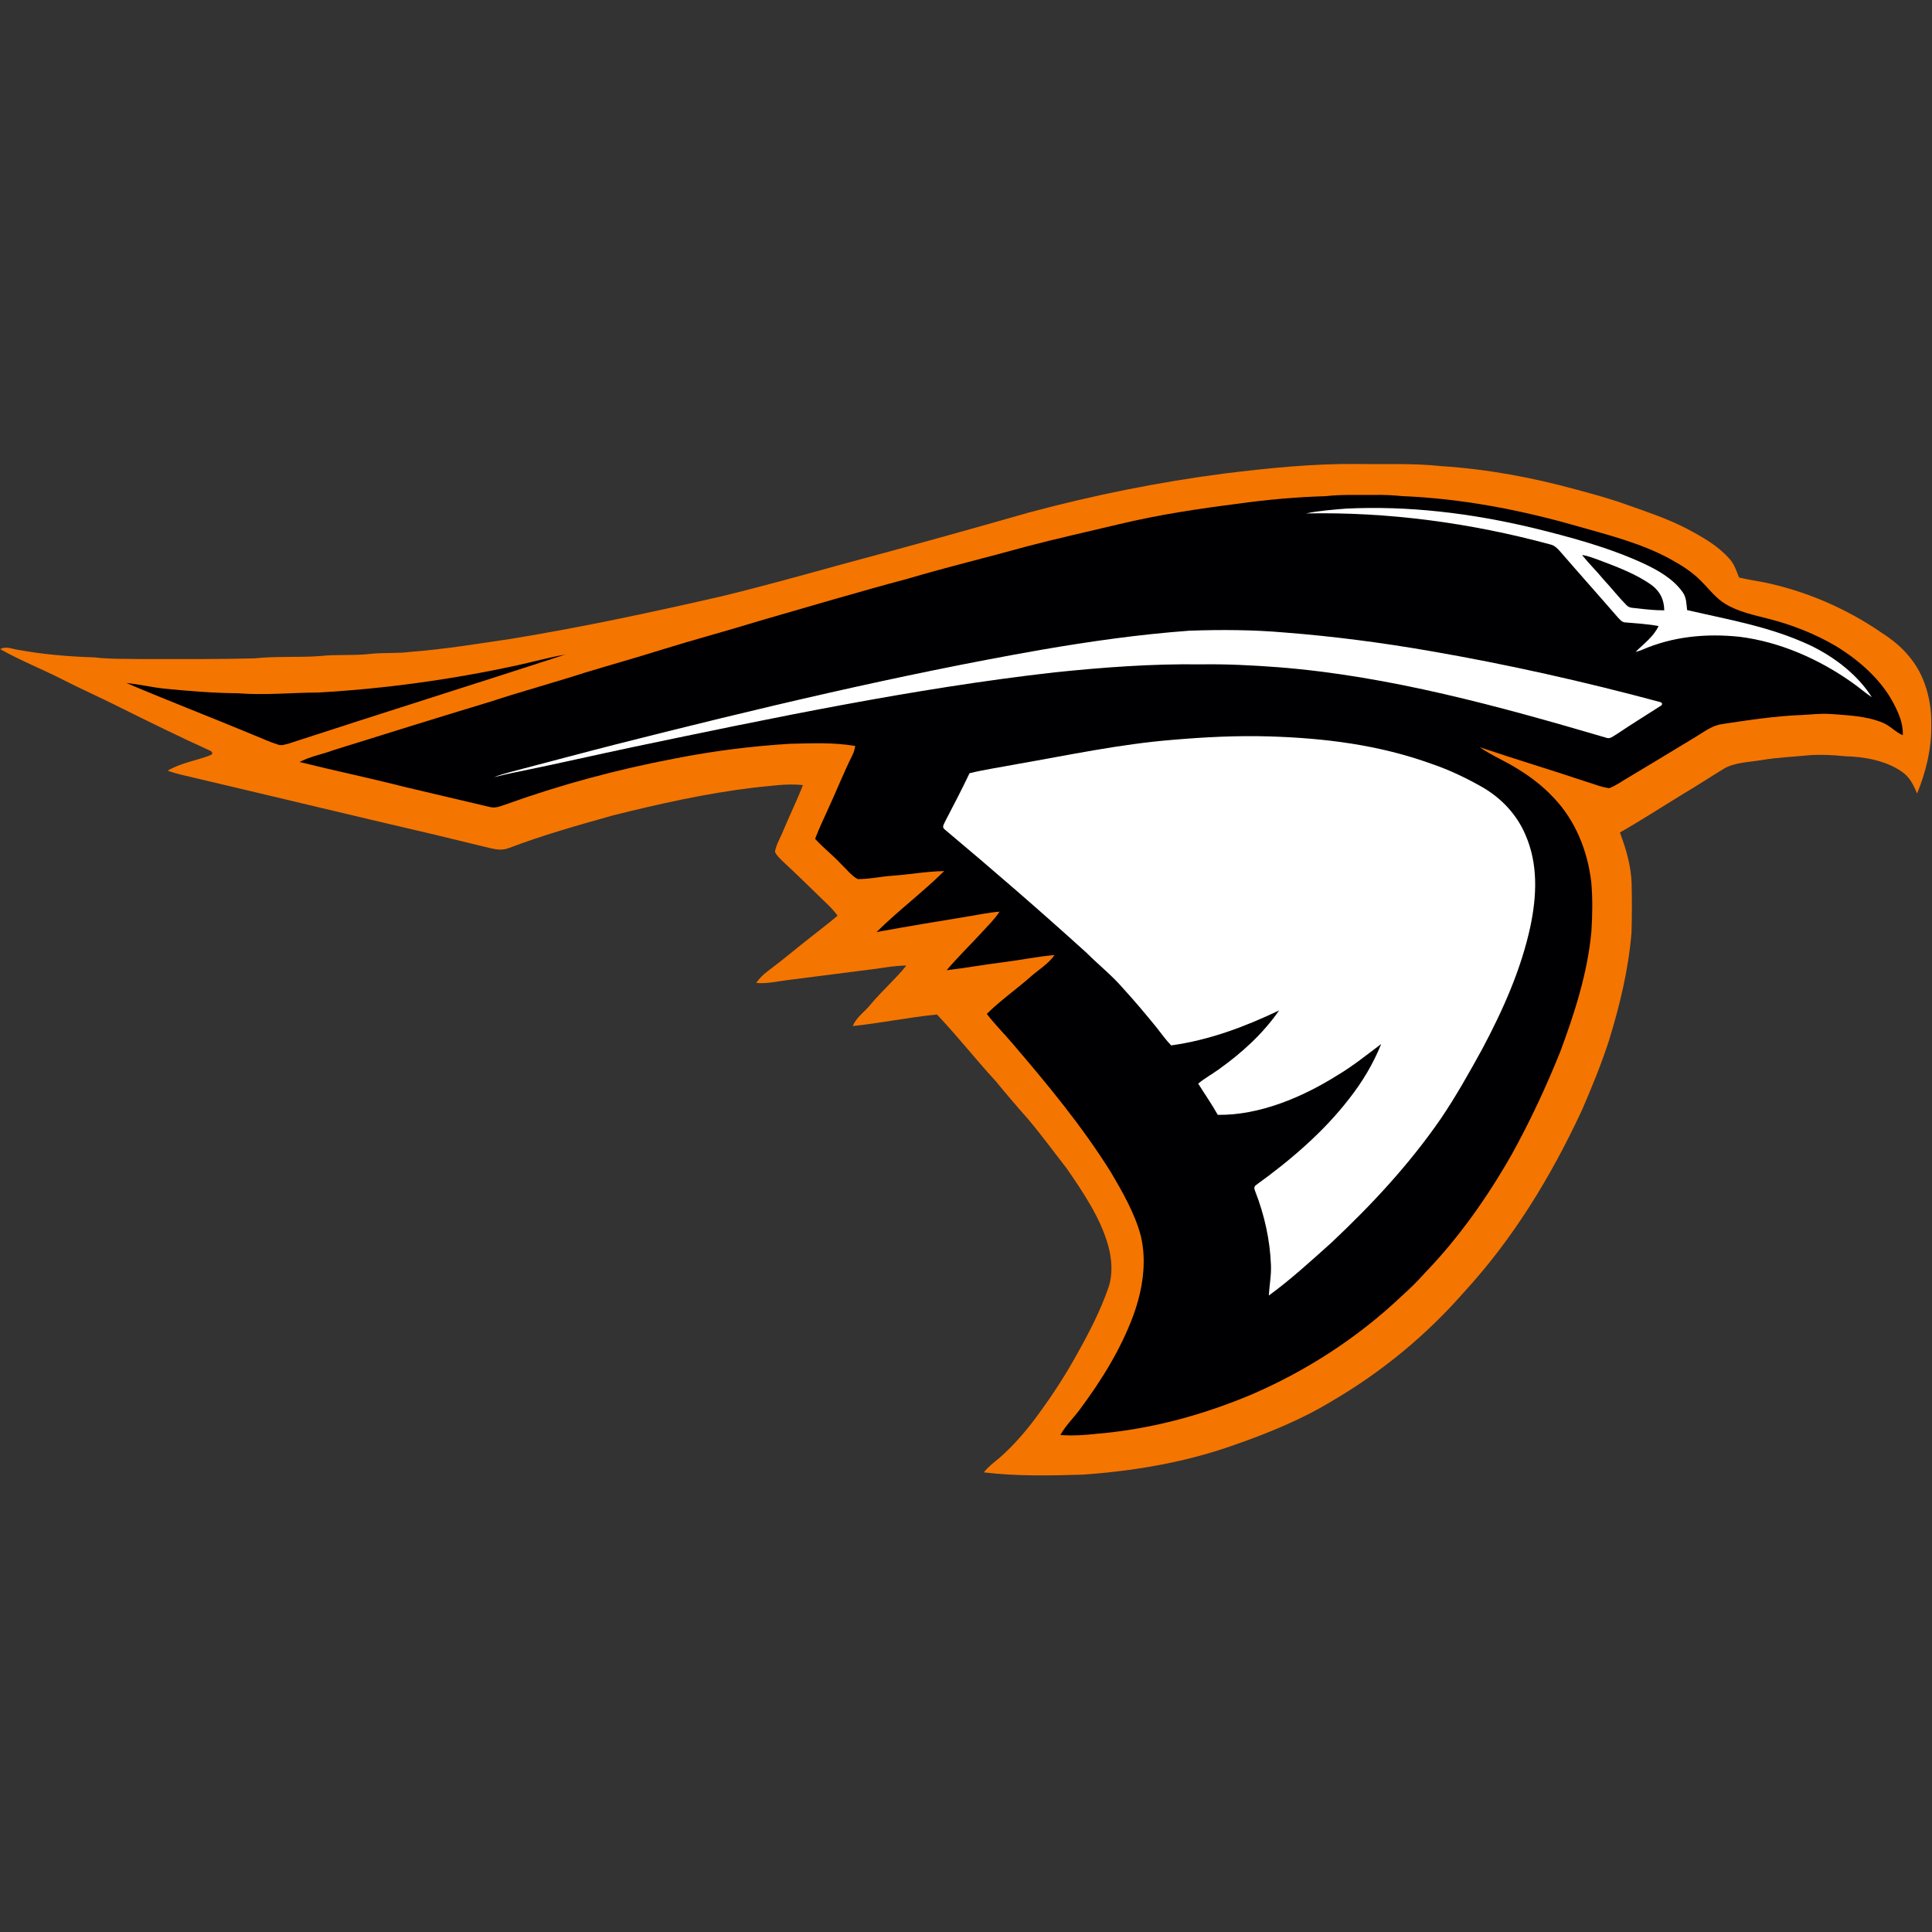
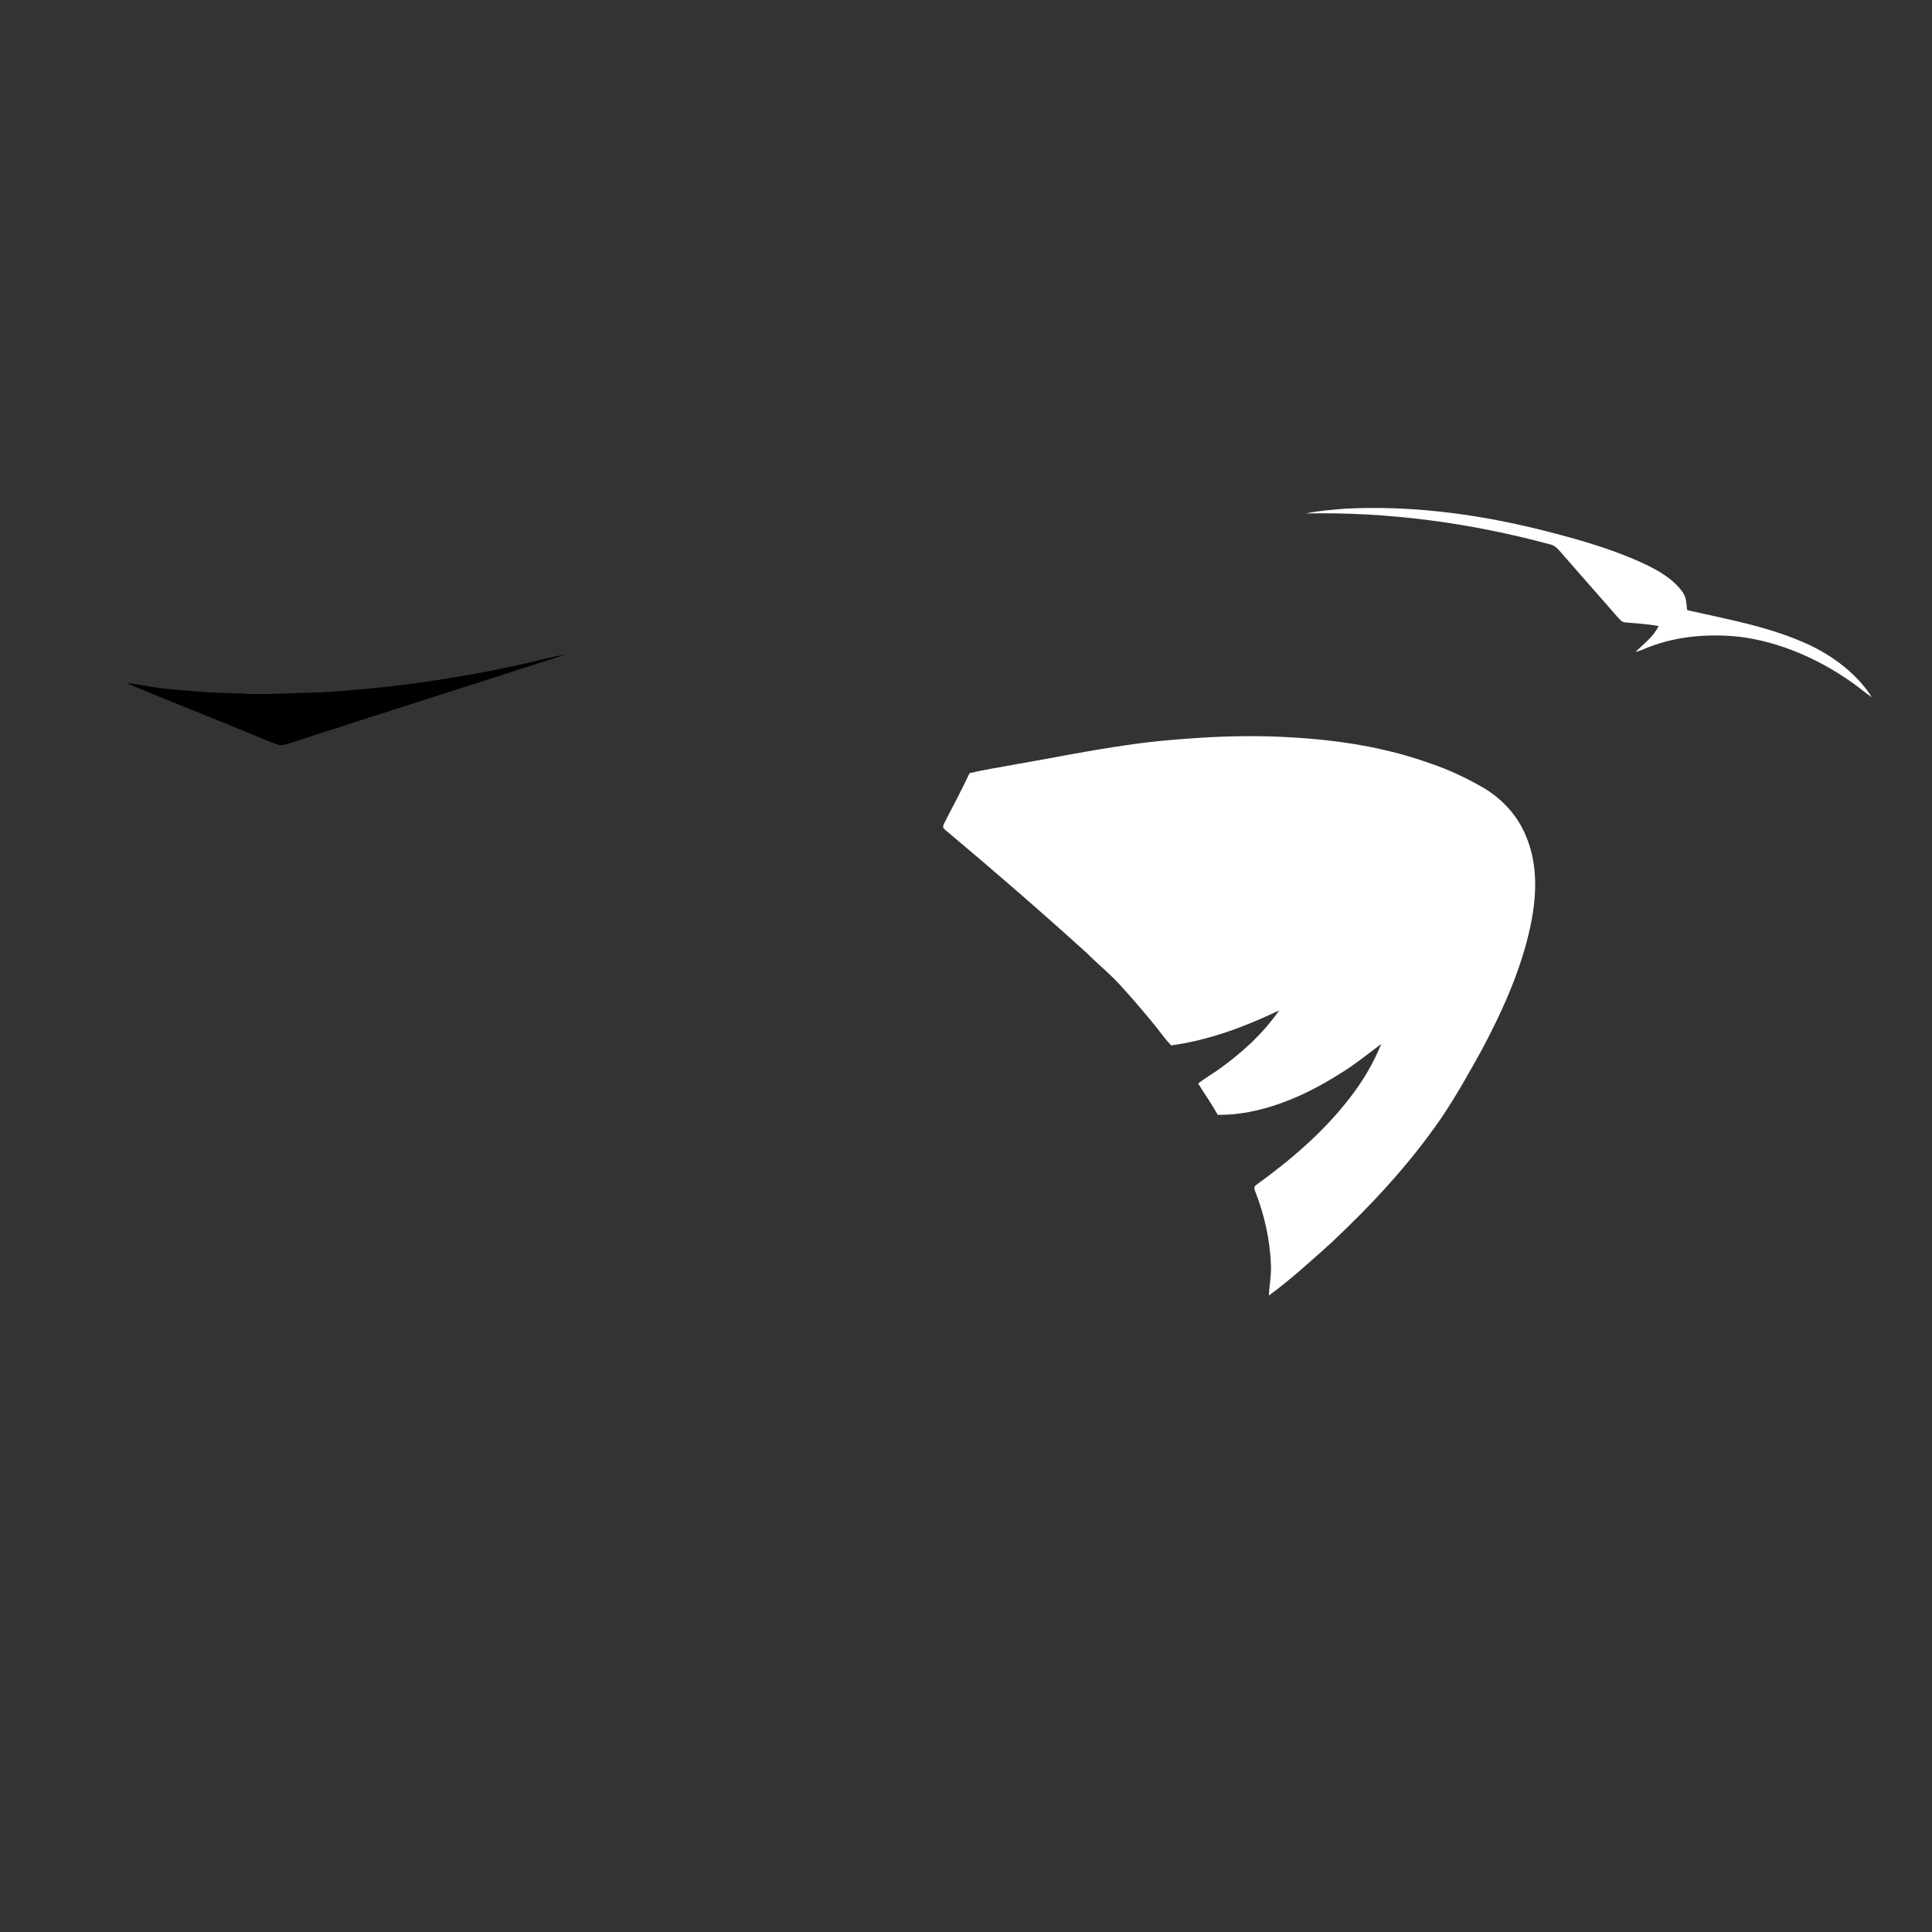
<svg xmlns="http://www.w3.org/2000/svg" width="200px" height="200px" viewBox="0 0 200 200" version="1.1">
  <rect x="0" y="0" width="200" height="200" fill="#333333" stroke="none" />
  <title>anderson-in</title>
  <desc>Created with Sketch.</desc>
  <g id="anderson-in" stroke="none" stroke-width="1" fill="none" fill-rule="evenodd">
    <g id="anderson-in_BGL">
      <g id="anderson-in" transform="translate(0, 48)">
-         <path d="M140.488,0.031 C143.395,0.076 146.373,-0.06 149.262,0.258 C153.99,0.568 158.652,1.43 163.216,2.691 C165.007,3.171 166.792,3.66 168.537,4.297 C170.638,5.038 172.712,5.731 174.695,6.769 C176.291,7.623 177.813,8.474 179.032,9.846 C179.532,10.386 179.758,11.11 180.027,11.783 C180.87,11.99 181.727,12.115 182.578,12.277 C186.933,13.173 191.116,14.98 194.779,17.497 C195.84,18.185 196.827,18.956 197.623,19.945 C199.28,21.873 200,24.619 199.924,27.122 C199.963,29.516 199.36,31.938 198.46,34.144 C198.068,33.235 197.682,32.402 196.818,31.844 C195.177,30.724 192.968,30.332 191.015,30.287 C189.781,30.16 188.55,30.092 187.309,30.18 C185.659,30.345 184.01,30.402 182.371,30.683 C181.077,30.903 179.477,30.915 178.361,31.633 C176.95,32.496 175.569,33.407 174.144,34.246 C171.994,35.561 169.881,36.933 167.69,38.18 C168.341,39.91 168.855,41.643 168.907,43.508 C168.939,45.2 168.948,46.901 168.89,48.593 C168.57,52.398 167.688,56.045 166.57,59.686 C165.764,62.172 164.769,64.607 163.725,67.001 C160.537,73.826 156.656,80.219 151.538,85.78 C147.678,90.183 143.124,93.955 138.076,96.923 C134.786,98.948 131.091,100.437 127.448,101.696 C122.507,103.419 117.251,104.299 112.043,104.656 C108.661,104.759 105.208,104.827 101.844,104.42 C102.31,103.82 102.903,103.385 103.483,102.905 C105.024,101.551 106.324,100.006 107.53,98.353 C109.013,96.328 110.379,94.222 111.582,92.02 C112.802,89.844 113.91,87.678 114.736,85.317 C115.221,83.945 115.108,82.336 114.722,80.954 C113.936,78.096 112.109,75.393 110.437,72.976 C109.102,71.255 107.813,69.493 106.408,67.828 C105.274,66.55 104.168,65.253 103.085,63.93 C101.003,61.672 99.11,59.253 96.997,57.022 C94.08,57.307 91.196,57.91 88.283,58.217 C88.609,57.335 89.545,56.712 90.125,55.982 C91.294,54.574 92.685,53.381 93.828,51.955 C92.581,51.957 91.381,52.207 90.152,52.357 C87.264,52.718 84.379,53.097 81.491,53.463 C80.408,53.6 79.383,53.854 78.281,53.752 C78.62,53.27 78.985,52.9 79.458,52.548 C81.054,51.352 82.574,50.064 84.146,48.839 C85.001,48.156 85.877,47.508 86.704,46.79 C86.324,46.256 85.867,45.793 85.385,45.348 C83.936,43.938 82.49,42.517 81.007,41.141 C80.726,40.86 80.379,40.55 80.226,40.178 C80.338,39.419 80.806,38.702 81.083,37.99 C81.737,36.408 82.5,34.87 83.12,33.274 C81.461,33.081 79.711,33.381 78.055,33.532 C73.163,34.117 68.234,35.214 63.456,36.41 C59.824,37.432 56.162,38.457 52.638,39.805 C52.021,40.033 51.413,39.955 50.788,39.809 C48.86,39.34 46.933,38.878 45.005,38.406 C36.22,36.365 27.417,34.228 18.63,32.168 C18.199,32.062 17.776,31.932 17.358,31.783 C18.691,30.966 20.396,30.738 21.838,30.154 C22.121,29.988 21.924,29.778 21.701,29.69 C18.507,28.238 15.333,26.675 12.189,25.114 C10.269,24.146 8.299,23.286 6.39,22.3 C4.289,21.235 2.074,20.361 0.025,19.2 C0.581,18.857 1.284,19.192 1.889,19.274 C4.482,19.748 7.134,19.969 9.764,20.051 C11.391,20.248 13.001,20.189 14.634,20.224 C18.535,20.222 22.441,20.254 26.341,20.154 C28.589,19.914 30.823,20.076 33.071,19.92 C34.874,19.715 36.681,19.9 38.474,19.676 C39.832,19.547 41.192,19.66 42.55,19.475 C46.033,19.208 49.467,18.638 52.919,18.131 C60.281,16.925 67.586,15.362 74.857,13.692 C78.976,12.689 83.065,11.543 87.155,10.42 C93.637,8.681 100.103,6.894 106.556,5.044 C113.194,3.266 119.941,1.902 126.757,1.017 C131.329,0.459 135.875,-0.014 140.488,0.031 Z" id="Shape" fill="#F57501" fill-rule="nonzero" />
-         <path d="M142.439,3.235 C143.34,3.218 144.228,3.266 145.126,3.356 C151.26,3.61 157.231,4.745 163.126,6.425 C166.443,7.374 169.754,8.181 172.804,9.817 C173.996,10.474 175.171,11.184 176.117,12.174 C176.944,12.987 177.631,13.947 178.638,14.535 C180.035,15.372 181.565,15.664 183.118,16.068 C185.547,16.689 187.918,17.627 190.08,18.9 C192.457,20.355 194.736,22.343 196.037,24.843 C196.581,25.881 197.02,26.917 196.981,28.111 C196.197,27.78 195.67,27.122 194.878,26.806 C193.165,26.103 191.284,26.051 189.463,25.91 C188.488,25.85 187.528,25.955 186.556,26.014 C183.813,26.117 181.052,26.537 178.338,26.946 C177.235,27.089 176.496,27.707 175.573,28.258 C173.22,29.68 170.872,31.114 168.507,32.521 C167.883,32.88 167.272,33.337 166.595,33.59 C165.76,33.497 164.942,33.134 164.137,32.898 C160.496,31.678 156.814,30.581 153.177,29.346 C154.42,30.217 155.817,30.78 157.095,31.588 C158.447,32.41 159.701,33.376 160.786,34.531 C163.079,36.894 164.347,40.07 164.726,43.309 C164.878,44.995 164.851,46.704 164.743,48.392 C164.365,52.642 163.001,56.892 161.516,60.876 C160.062,64.496 158.412,68.037 156.525,71.452 C154.012,75.885 150.999,80.166 147.45,83.83 C146.745,84.632 145.99,85.368 145.196,86.08 C140.583,90.472 135.136,94 129.272,96.482 C124.26,98.554 119.013,99.963 113.596,100.418 C112.322,100.564 111.05,100.65 109.768,100.548 C110.322,99.565 111.097,98.829 111.768,97.926 C113.996,94.939 115.994,91.733 117.3,88.228 C118.265,85.6 118.749,82.699 118.1,79.94 C117.475,77.602 116.193,75.374 114.968,73.301 C112.037,68.609 108.423,64.236 104.827,60.039 C103.94,58.991 102.985,58.045 102.152,56.96 C103.538,55.586 105.159,54.451 106.628,53.165 C107.465,52.404 108.54,51.789 109.163,50.866 C107.364,51.02 105.584,51.397 103.791,51.62 C101.854,51.856 99.932,52.213 97.994,52.437 C99.171,51.058 100.478,49.783 101.705,48.449 C102.32,47.766 102.97,47.155 103.471,46.375 C102.359,46.459 101.292,46.695 100.195,46.872 C97.04,47.389 93.885,47.908 90.74,48.486 C92.97,46.275 95.508,44.38 97.742,42.174 C95.926,42.201 94.146,42.531 92.326,42.66 C91.149,42.743 89.967,43.015 88.788,43.003 C88.139,42.658 87.639,41.98 87.102,41.479 C86.238,40.548 85.231,39.776 84.38,38.835 C84.755,37.84 85.212,36.882 85.651,35.914 C86.54,33.996 87.315,32.029 88.258,30.137 C88.4,29.848 88.476,29.543 88.539,29.229 C86.332,28.831 83.988,28.95 81.754,28.997 C77.766,29.243 73.787,29.744 69.865,30.521 C63.879,31.655 57.984,33.241 52.252,35.311 C51.748,35.473 51.311,35.674 50.769,35.553 C47.783,34.86 44.808,34.146 41.838,33.45 C38.246,32.533 34.611,31.78 31.017,30.882 C32.105,30.299 33.38,30.088 34.537,29.651 C39.959,27.959 45.387,26.265 50.825,24.619 C54.06,23.555 57.348,22.667 60.589,21.62 C63.22,20.823 65.865,20.084 68.486,19.259 C71.863,18.209 75.282,17.303 78.66,16.26 C83.791,14.777 88.909,13.26 94.068,11.881 C98.113,10.683 102.215,9.7 106.277,8.57 C109.422,7.74 112.62,7.038 115.785,6.279 C119.92,5.284 124.076,4.66 128.291,4.127 C131.253,3.711 134.23,3.454 137.218,3.364 C138.96,3.165 140.689,3.262 142.439,3.235 Z" id="Shape" fill="#000002" fill-rule="nonzero" />
        <path d="M139.303,4.654 C145.822,4.332 152.254,5.126 158.591,6.626 C162.478,7.575 166.521,8.658 170.16,10.341 C171.676,11.054 173.196,11.912 174.191,13.305 C174.595,13.885 174.566,14.488 174.65,15.157 C179.046,16.17 183.266,16.872 187.426,18.821 C189.893,20.014 192.304,21.844 193.776,24.185 C193.042,23.688 192.375,23.1 191.645,22.597 C188.246,20.207 184.228,18.439 180.086,17.92 C176.617,17.555 173.151,17.881 169.938,19.29 C169.737,19.374 169.528,19.428 169.317,19.483 C170.187,18.609 171.141,17.957 171.696,16.808 C170.56,16.595 169.385,16.531 168.234,16.431 C167.877,16.423 167.629,16.057 167.399,15.822 C165.499,13.627 163.559,11.463 161.66,9.264 C161.292,8.857 160.997,8.459 160.421,8.343 C152.205,6.123 143.711,4.978 135.194,5.151 C136.57,4.864 137.916,4.771 139.303,4.654 Z" id="Shape" fill="#FFFFFF" fill-rule="nonzero" />
-         <path d="M163.797,9.456 C164.367,9.536 164.909,9.758 165.452,9.949 C167.329,10.66 169.376,11.409 171.011,12.593 C171.875,13.257 172.267,14.092 172.283,15.18 C171.368,15.182 170.462,15.095 169.557,14.983 C169.116,14.907 168.699,14.997 168.373,14.644 C167.532,13.797 166.798,12.845 165.982,11.971 C165.294,11.128 164.5,10.367 163.824,9.516 L163.797,9.456 Z" id="Shape" fill="#000002" fill-rule="nonzero" />
-         <path d="M123.122,17.29 C126.4,17.173 129.715,17.19 132.983,17.477 C138.029,17.869 143.061,18.527 148.049,19.395 C156.066,20.779 164.004,22.562 171.861,24.677 C172.133,24.74 172.111,25.009 171.856,25.106 C170.347,26.076 168.821,27.017 167.333,28.018 C167.015,28.187 166.687,28.529 166.304,28.379 C155.282,25.136 143.815,21.975 132.33,21.071 C129.653,20.872 126.978,20.73 124.293,20.775 C119.255,20.702 114.181,21.083 109.173,21.602 C94.583,23.257 79.805,26.349 65.428,29.354 C61.516,30.183 57.616,31.079 53.698,31.879 C52.829,32.039 51.975,32.256 51.116,32.457 C52.15,32.062 53.268,31.815 54.34,31.52 C57.489,30.7 60.628,29.852 63.781,29.05 C78.308,25.372 92.983,21.867 107.744,19.274 C112.859,18.392 117.943,17.672 123.122,17.29 Z" id="Shape" fill="#FFFFFF" fill-rule="nonzero" />
        <path d="M58.515,19.76 C48.997,22.859 39.444,25.85 29.93,28.958 C29.52,29.063 29.165,29.229 28.745,29.071 C27.916,28.81 27.122,28.435 26.316,28.113 C21.918,26.281 17.465,24.57 13.083,22.704 C14.402,22.833 15.688,23.149 17.005,23.286 C19.528,23.534 22.051,23.748 24.587,23.764 C27.403,23.99 30.164,23.703 32.981,23.688 C39.805,23.3 46.605,22.365 53.286,20.927 C55.038,20.564 56.749,20.06 58.515,19.76 Z" id="Shape" fill="#000002" fill-rule="nonzero" />
        <path d="M131.321,28.23 C137.112,28.404 142.751,29.1 148.226,31.085 C150.09,31.717 151.861,32.576 153.569,33.553 C155.479,34.689 157.034,36.353 157.908,38.408 C159.237,41.444 159.091,44.726 158.425,47.904 C157.467,52.363 155.577,56.576 153.446,60.585 C152.092,63.04 150.734,65.471 149.161,67.795 C145.879,72.548 142.016,76.699 137.819,80.648 C135.721,82.525 133.625,84.455 131.348,86.113 C131.405,85.042 131.621,84.004 131.567,82.925 C131.467,80.328 130.884,77.737 129.936,75.319 C129.834,75.058 129.778,74.839 130.049,74.658 C133.567,72.123 137.022,69.173 139.676,65.725 C141.026,64.01 142.166,62.105 142.98,60.078 C141.485,61.194 140.047,62.365 138.435,63.319 C134.833,65.584 130.377,67.469 126.064,67.409 C125.442,66.295 124.71,65.257 124.037,64.174 C124.699,63.627 125.44,63.22 126.137,62.722 C128.546,61.005 130.716,59.038 132.416,56.599 C128.829,58.304 125.192,59.672 121.237,60.219 C120.689,59.653 120.238,59.013 119.75,58.396 C118.617,56.999 117.458,55.621 116.244,54.293 C115.089,52.956 113.731,51.889 112.484,50.64 C107.664,46.273 102.74,42.008 97.756,37.83 C97.465,37.592 97.77,37.237 97.869,36.98 C98.724,35.342 99.573,33.711 100.367,32.043 C101.984,31.649 103.643,31.415 105.276,31.1 C110.669,30.162 115.904,29.034 121.374,28.589 C124.675,28.304 128.008,28.135 131.321,28.23 Z" id="Shape" fill="#FFFFFF" fill-rule="nonzero" />
      </g>
    </g>
  </g>
</svg>